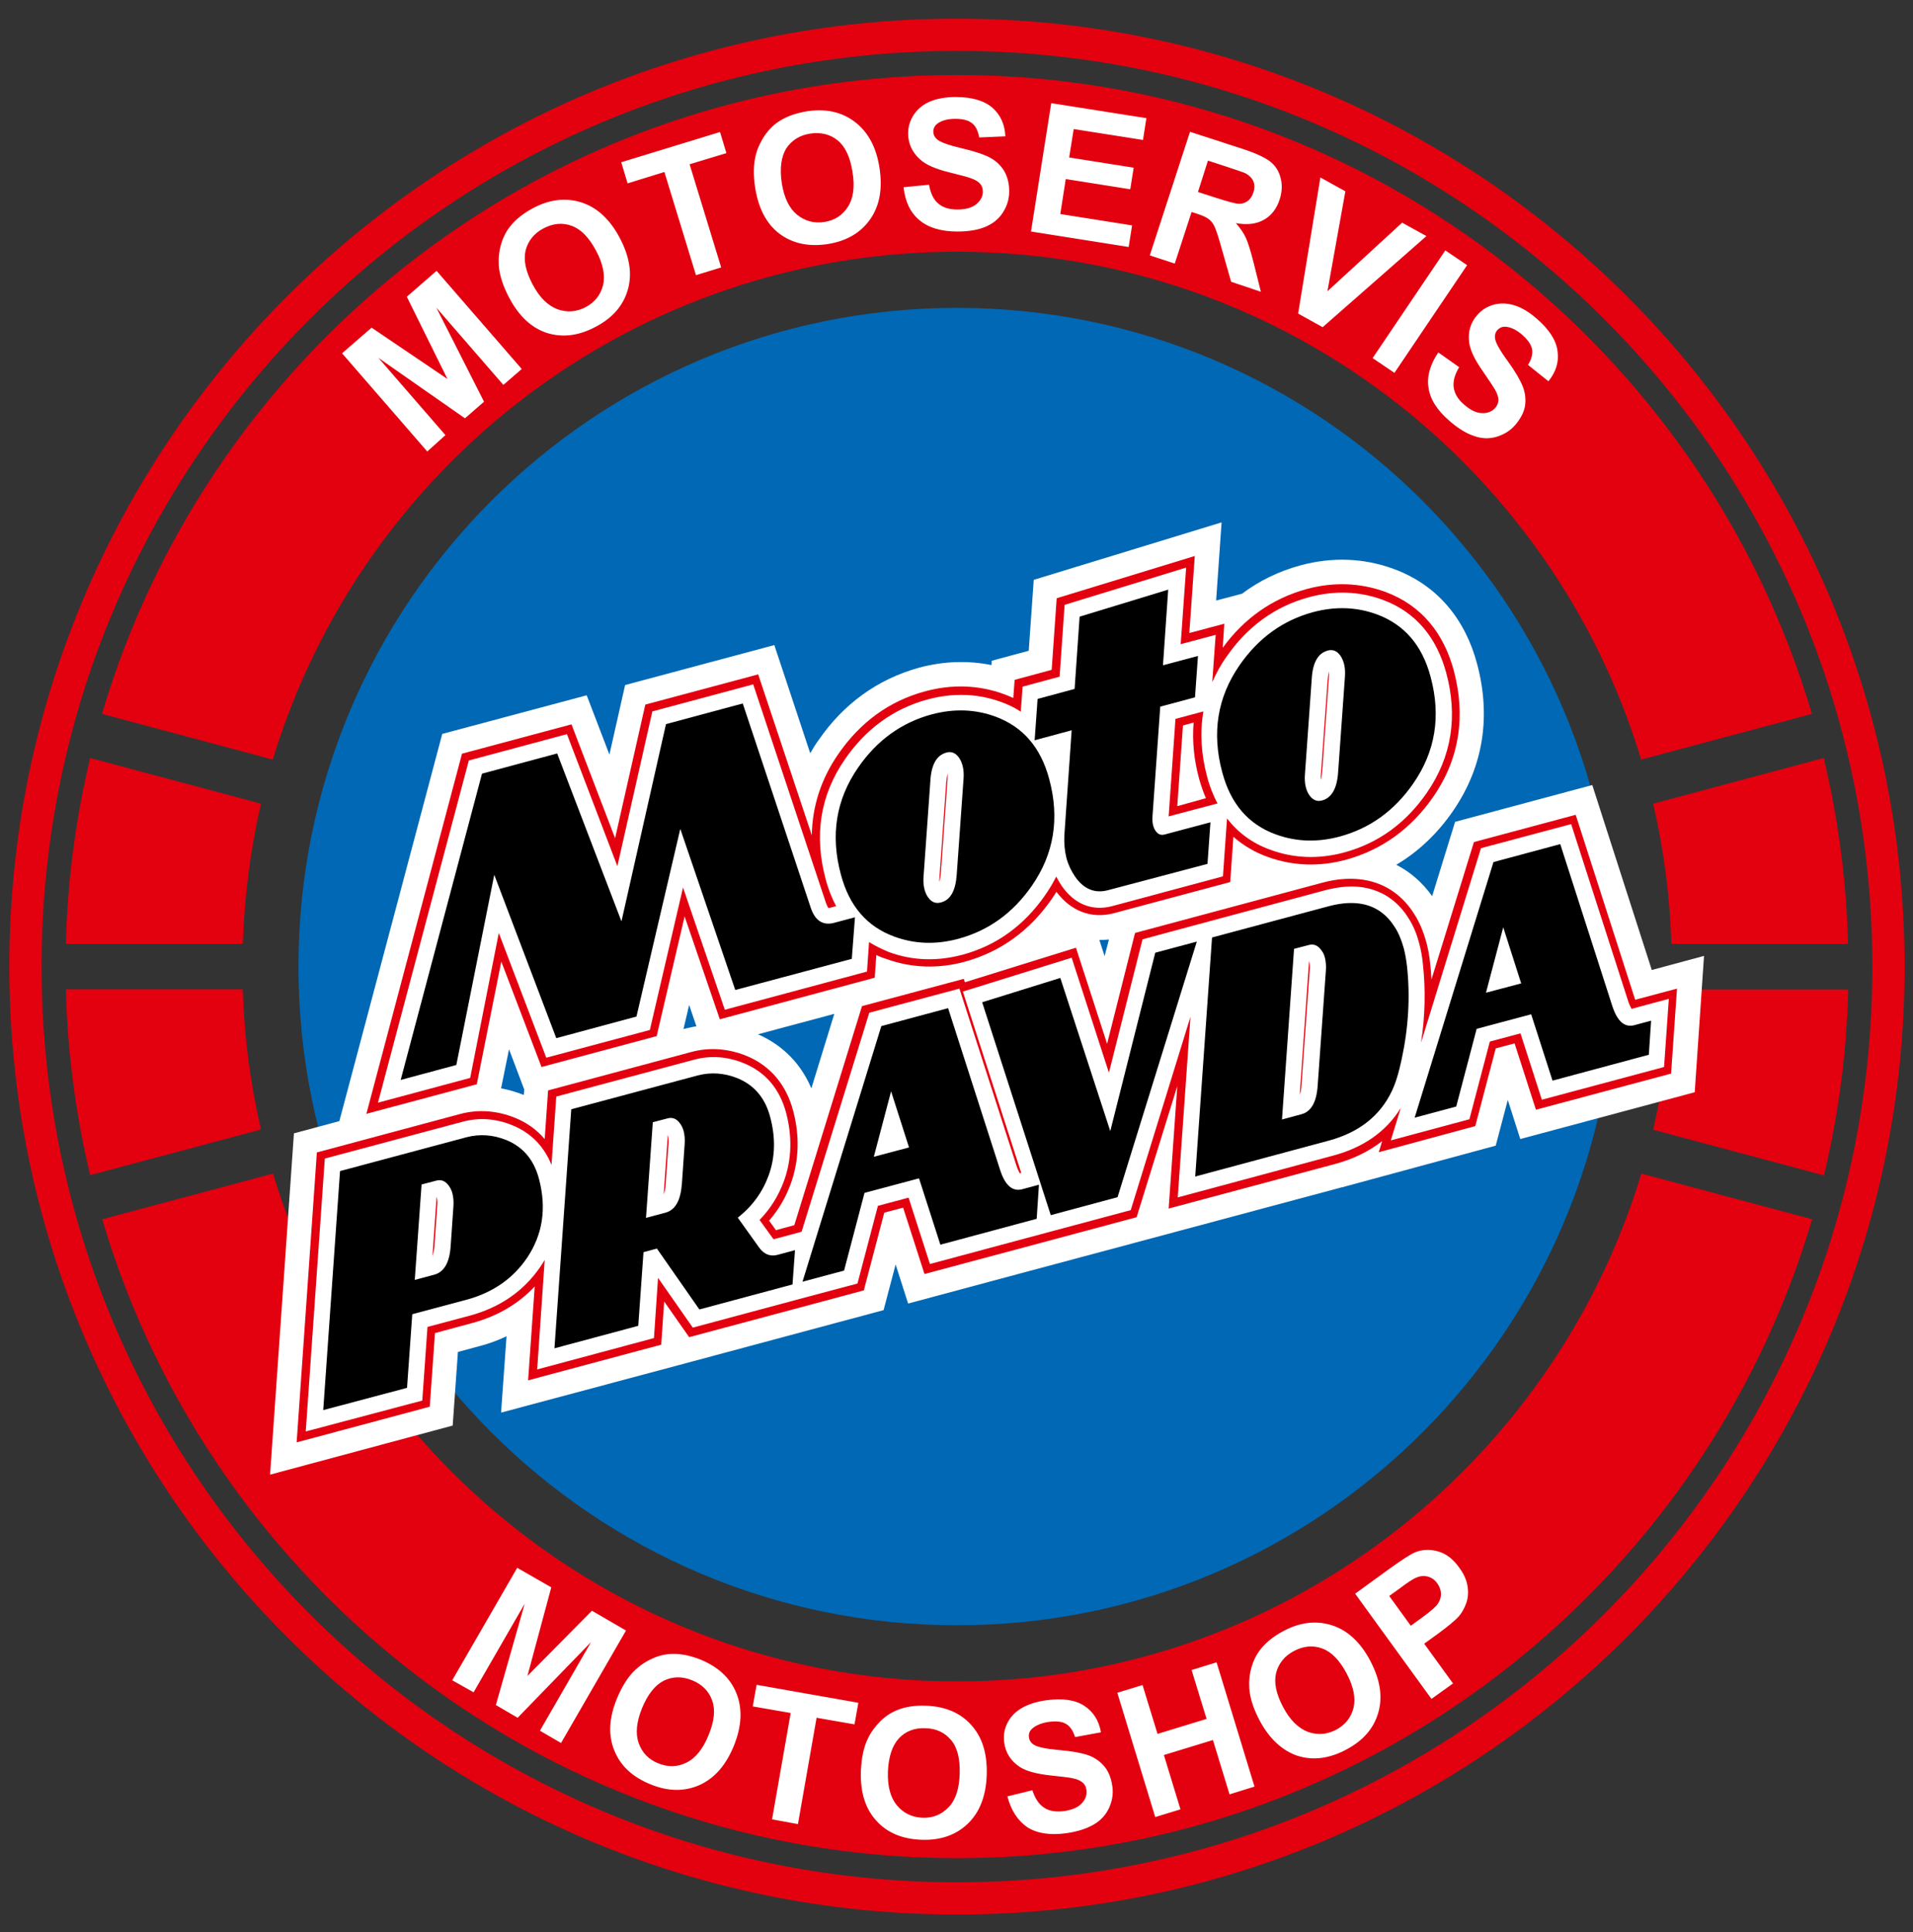
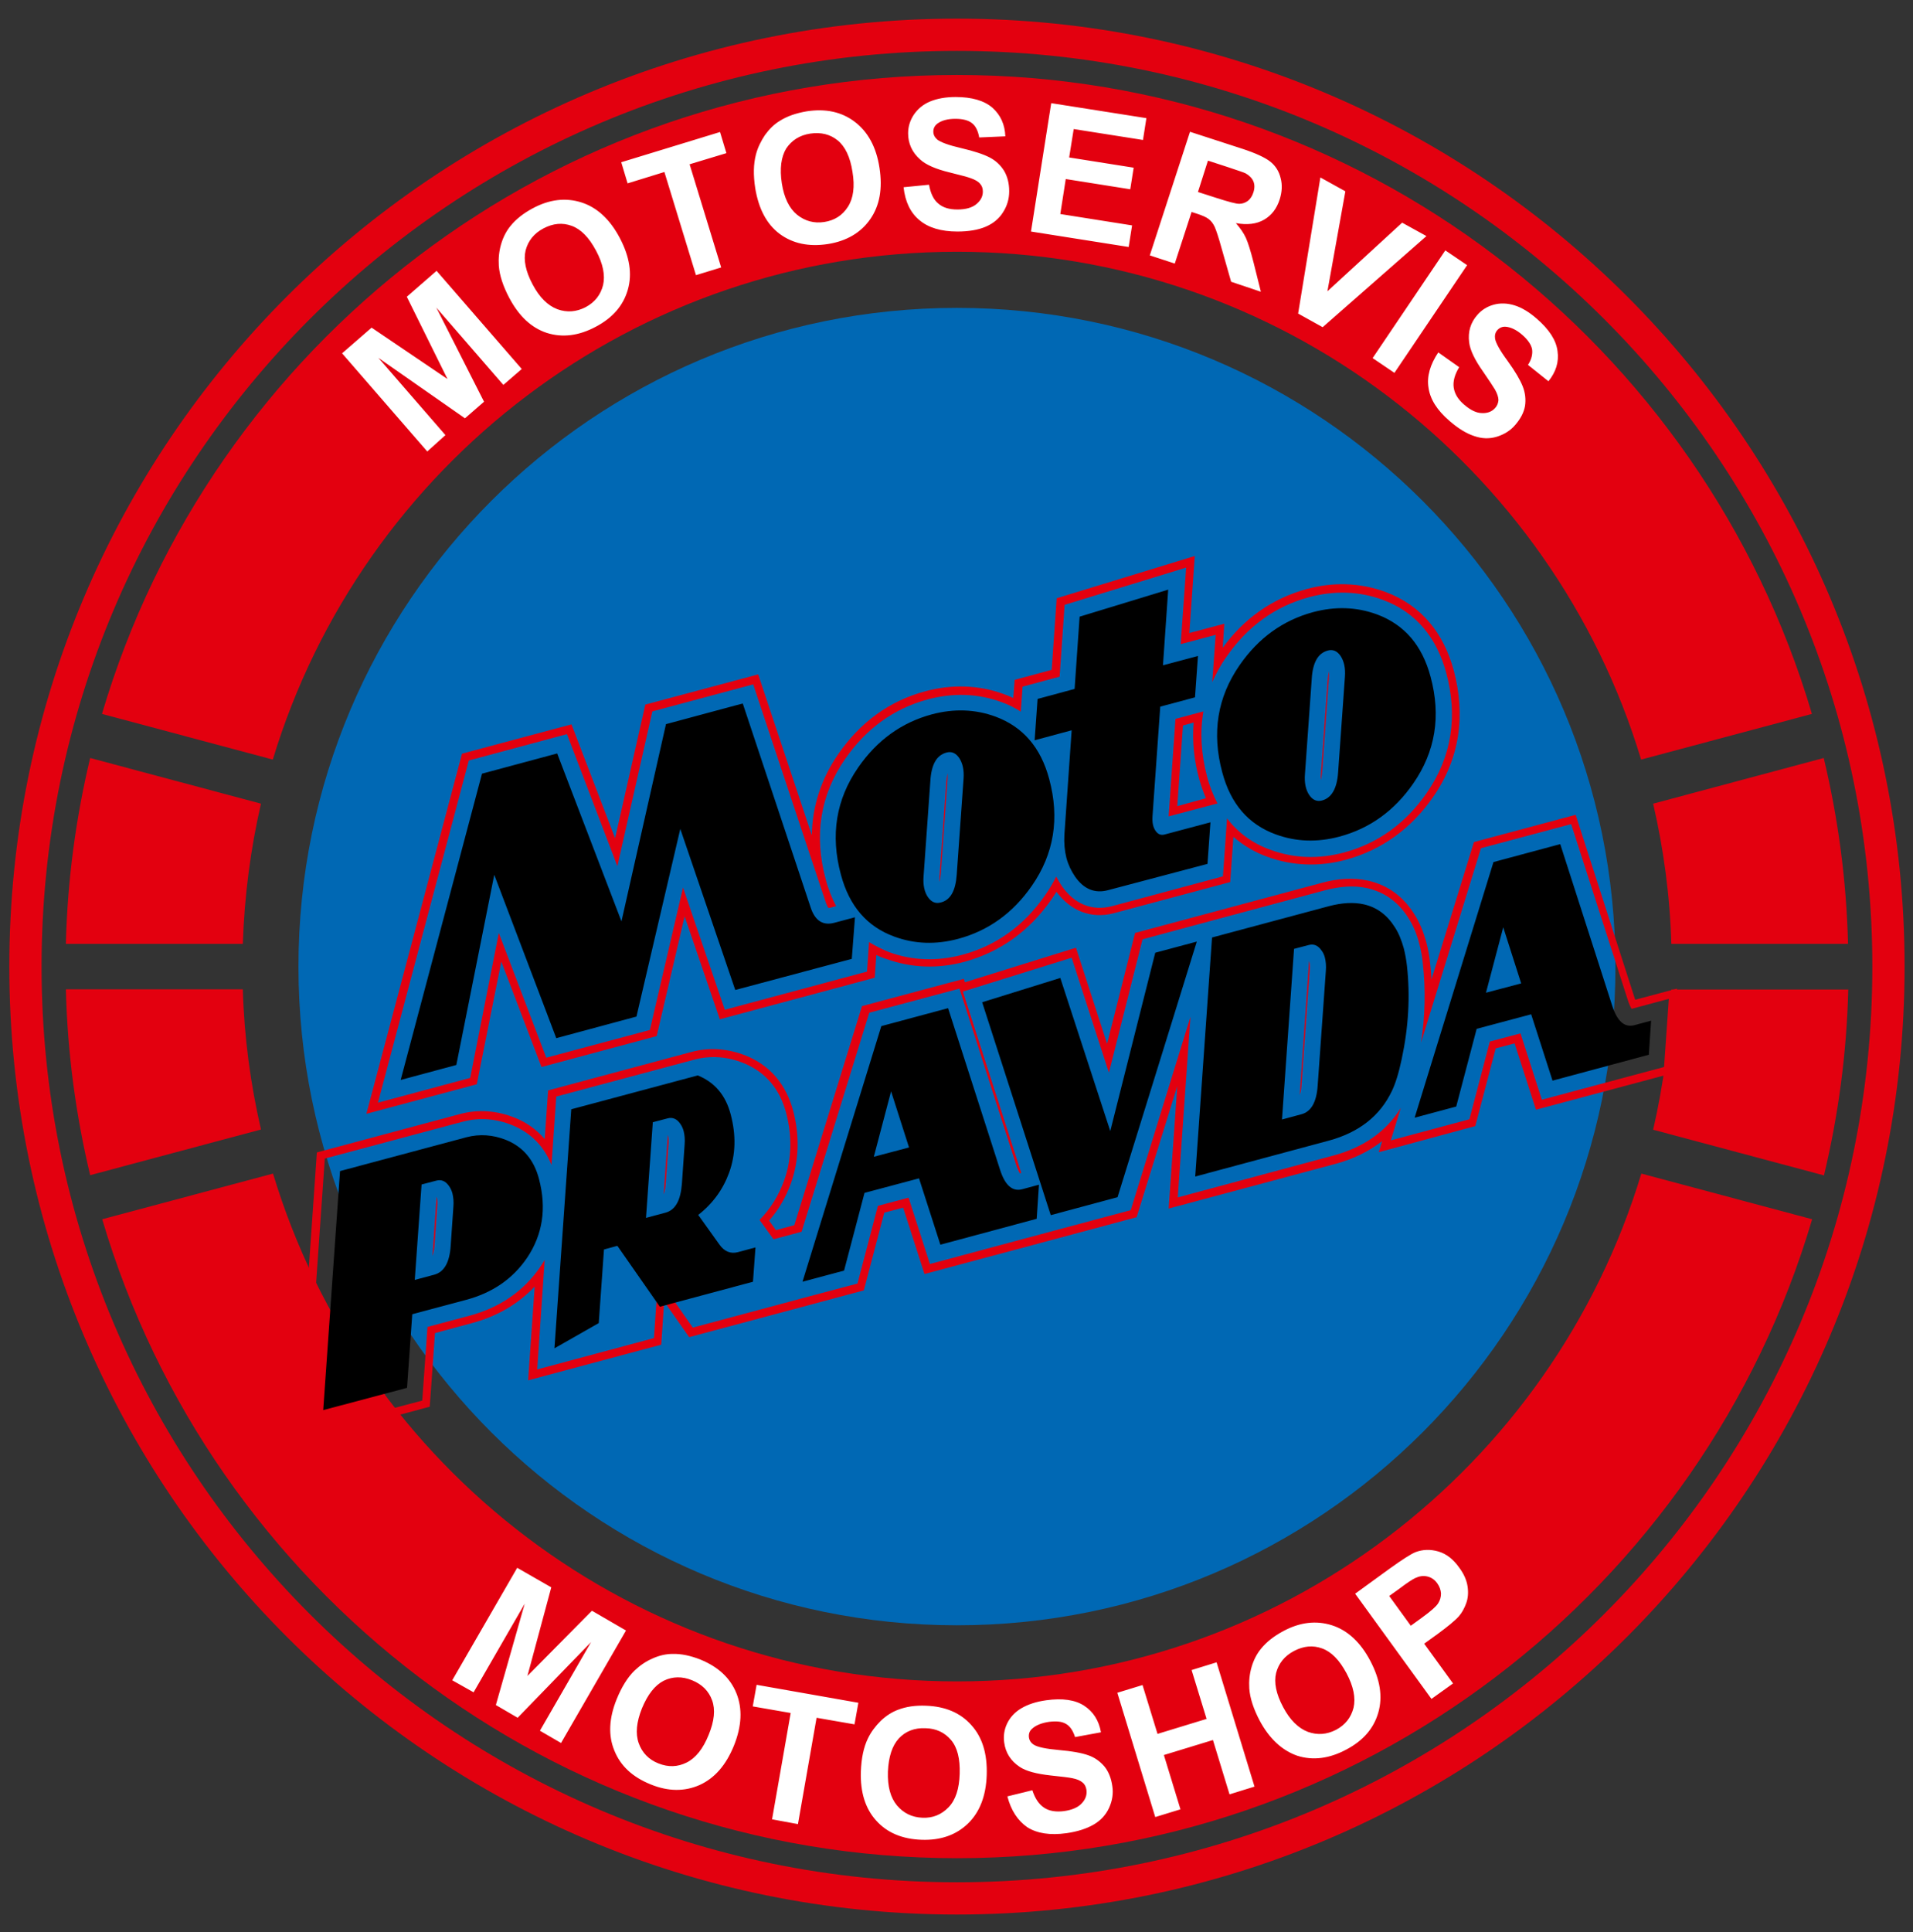
<svg xmlns="http://www.w3.org/2000/svg" version="1.1" id="Vrstva_1" x="0px" y="0px" viewBox="0 0 842.2 850.4" style="enable-background:new 0 0 842.2 850.4;" xml:space="preserve">
  <rect x="0" y="0" width="842.2" height="850.4" fill="#333333" stroke="none" />
  <style type="text/css">
	.st0{display:none;fill-rule:evenodd;clip-rule:evenodd;}
	.st1{fill-rule:evenodd;clip-rule:evenodd;fill:#E3000F;}
	.st2{fill-rule:evenodd;clip-rule:evenodd;fill:#0068B4;}
	.st3{fill-rule:evenodd;clip-rule:evenodd;fill:#FFFFFF;}
	.st4{fill:#FFFFFF;}
</style>
  <path class="st0" d="M-298.8,481h111.2v111.2h-111.2V481z M-187.5,369.8h111.2V481h-111.2V369.8z M-298.8,258.5h111.2v111.2h-111.2  V258.5z M-410,481V369.8h111.2V481H-410z M-298.8,703.5H-410V592.3h111.2V703.5z M-76.3,703.5h-111.2V592.3h111.2V703.5z M35,611.1  c16,33.4,36.1,64.4,59.7,92.4H35V611.1z M-3.4,481c5,38.9,15.2,76.3,29.9,111.2H-76.3V481H-3.4z M26.5,258.5  c-14.7,35-24.9,72.3-29.9,111.2h-72.9V258.5H26.5z M35,147.3h59.7c-23.6,28-43.8,59-59.7,92.4V147.3z M-187.5,147.3h111.2v111.2  h-111.2V147.3z M-410,147.3h111.2v111.2H-410V147.3z M1147.4,481h-111.2v111.2h111.2V481z M1036.2,369.8H924.9V481h111.2V369.8z   M1147.4,258.5h-111.2v111.2h111.2V258.5z M1258.7,481V369.8h-111.2V481H1258.7z M1147.4,703.5h111.2V592.3h-111.2V703.5z   M924.9,703.5h111.2V592.3H924.9V703.5z M813.7,611.1c-16,33.4-36.1,64.4-59.7,92.4h59.7V611.1z M852.1,481  c-5,38.9-15.2,76.3-29.9,111.2h102.8V481H852.1z M822.2,258.5c14.7,35,24.9,72.3,29.9,111.2h72.9V258.5H822.2z M813.7,147.3H754  c23.6,28,43.8,59,59.7,92.4V147.3z M1036.2,147.3H924.9v111.2h111.2V147.3z M1258.7,147.3h-111.2v111.2h111.2V147.3z" />
  <path class="st1" d="M106.9,415.4c0.7-21.1,3.4-41.8,8-61.7l-75.2-20.1c-6.3,26.3-10,53.7-10.7,81.8H106.9z M114.9,497.1  c-4.6-19.9-7.4-40.5-8-61.7H29c0.7,28.1,4.4,55.5,10.7,81.8L114.9,497.1z M722.6,516.5c-39.1,129.3-159.2,223.5-301.2,223.5  s-262.2-94.2-301.2-223.5l-75.2,20.1c48,162.5,198.4,281.2,376.4,281.2s328.4-118.7,376.4-281.2L722.6,516.5z M735.8,435.5  c-0.7,21.1-3.4,41.8-8,61.7l75.2,20.1c6.3-26.3,10-53.7,10.7-81.8H735.8z M727.8,353.7c4.6,19.9,7.4,40.5,8,61.7h77.8  c-0.7-28.1-4.4-55.5-10.7-81.8L727.8,353.7z M421.3,110.8c142.1,0,262.2,94.2,301.2,223.5l75.2-20.1C749.7,151.6,599.4,33,421.3,33  S92.9,151.6,44.9,314.2l75.2,20.1C159.2,205,279.3,110.8,421.3,110.8z M421.3,22.4c222.6,0,403,180.5,403,403s-180.5,403-403,403  s-403-180.5-403-403S198.8,22.4,421.3,22.4z M421.3,8.2c230.4,0,417.2,186.8,417.2,417.2c0,230.4-186.8,417.2-417.2,417.2  S4.1,655.8,4.1,425.4C4.1,195.1,191,8.2,421.3,8.2z" />
  <path class="st2" d="M421.3,135.5c160.1,0,289.9,129.8,289.9,289.9c0,160.1-129.8,289.9-289.9,289.9  c-160.1,0-289.9-129.8-289.9-289.9C131.4,265.3,261.2,135.5,421.3,135.5" />
-   <path class="st3" d="M484,413.7l2.3,7.1l1.9-7.3C486.7,413.6,485.4,413.7,484,413.7 M333.7,455.2c11,4.8,19,13.1,23.5,23.8  l10.1-32.8L333.7,455.2z M300.9,452.9l0.8-0.2c1.6-0.4,3.3-0.8,4.9-1l-3.2-9.4L300.9,452.9z M220.6,479c3.4,0.6,6.7,1.6,10,2.9  l0.2-2.4l-6.7-17.7L220.6,479z M356.7,331.5c1.1-1.9,2.3-3.9,3.7-5.8c10.9-15.8,25.8-26.8,44.4-31.9l0,0c10.5-2.8,21.3-3.2,31.7-1.1  l0.1-1.9l16.3-4.4l2.2-31.2l82.7-25.3l-2.4,34.4l11.4-3c7.6-5.7,16.2-9.9,25.8-12.5l0,0c13.7-3.7,27.7-3.3,41,1.6  c19.3,7.1,31.5,22.2,36.7,41.8c6.1,22.9,2.9,45.1-10.6,64.7c-6.8,9.9-15.2,17.9-25,23.7c6.3,3.2,11.6,7.9,15.8,13.8l10.1-32.7  l60.4-16.2l26.2,81.4l23-6.2l-4.1,60l-76.8,20.6l-5.5-17.2l-5.3,20.1L591,522.5l0,0c-0.2,0-0.3,0.1-0.5,0.1l-87.7,23.5l0,0  l-54.2,14.5l0,0l-48.8,13.1l-5.5-17.2l-5.3,20.1l-20.9,5.6l-69.3,18.6l0,0l-78.2,20.9l2.4-33.6c-4,1.9-8.1,3.4-12.5,4.5l-8.9,2.4  l-2.3,32.4L118.9,649l10.5-150.2l20-5.4L194.7,323l63.6-17l10,26.1l6.9-30.6l65.7-17.6L356.7,331.5z" />
  <path class="st1" d="M530.9,351.3c-1.2-2.8-2.2-5.7-3-8.6c-2.2-8.1-3.1-16.4-2.4-24.7l-4.7,1.3l-2.5,35.5L530.9,351.3z M235.4,566.2  c-7.4,7.9-16.8,13.2-27.6,16.1l-16.3,4.4l-2.3,32.4l-58.6,15.7l8.9-127.6l63-16.9c8.1-2.2,16.3-1.5,24.1,1.6  c5.3,2.1,9.7,5.3,13.2,9.4l1.5-21.4l63-16.9c8.1-2.2,16.3-1.5,24.1,1.6c10.9,4.4,17.8,13,20.8,24.3c2.8,10.6,2.7,21.5-1,31.9  c-2.2,6.1-5.4,11.6-9.6,16.4l3,4.2l8.1-2.2l29.8-96.4l44.8-12l0.5,1.5l48.9-15.2l13.7,42.3l12.3-48.8l26.1-7l56.3-15.1  c6.6-1.8,13.6-2.4,20.3-0.9c8.8,2,15.6,7.2,20.3,14.8c2.4,3.7,4,7.9,5.2,12.1c0.8,3,1.4,6.2,1.7,9.3c0.3,2.4,0.5,4.9,0.6,7.3  l18.7-60.5l44.8-12l26,80.8c0.1,0.2,0.1,0.4,0.2,0.6l18.4-4.9l-2.6,37.4l-59.5,15.9l-9.4-29.2l-8.3,2.2l-9,34.2L607,507.1l1.5-4.9  c-6,4.7-13,8-20.8,10.1l-73.2,19.6l3.8-53.9l-17.9,57.7L459,546.8l-52,13.9l-9.4-29.2l-8.3,2.2l-9,34.2l-23.8,6.4l-53.1,14.2  l-11-15.7l-1.3,19l-58.6,15.7L235.4,566.2z M385.8,420.3l-0.7,10l-68.2,18.3l-15.5-45.3L289.1,456l-50.7,13.6l-17.7-46.4l-10.8,54  l-48.6,13l42.1-158.5l48.2-12.9l19.2,50.1l13.3-58.8l49.7-13.3l23.6,70.8c0.2-12.6,4-24.7,11.7-35.8c9.5-13.7,22.2-23.3,38.4-27.6  c11.5-3.1,23.3-2.8,34.5,1.3c1.4,0.5,2.8,1.1,4.1,1.7l0.6-8l16.3-4.4l2.2-31.5l60.8-18.6l-2.4,33.9l15.4-4.1l-0.7,10.6  c9.3-12.8,21.7-21.7,37.1-25.9c11.5-3.1,23.3-2.8,34.5,1.3c16,5.9,25.7,18.3,30.1,34.5c5.3,19.8,2.7,38.9-9.1,55.8  c-9.5,13.7-22.3,23.2-38.4,27.6c-11.5,3.1-23.3,2.8-34.5-1.3c-5.6-2-10.6-5-15-8.8l-1.4,19.9l-51.2,13.7  c-10.2,2.7-19.2-1.2-25.3-9.4c-0.7,1.1-1.4,2.2-2.1,3.2c-9.5,13.7-22.3,23.2-38.4,27.6c-11.5,3.1-23.3,2.8-34.5-1.3  C388.7,421.6,387.2,421,385.8,420.3z M417.2,340.3c-0.3,1.3-0.5,2.8-0.6,3.8l-3,42.1c0,0.5-0.1,1.2,0,1.9c0.4-1.5,0.5-3.1,0.6-3.7  l3-42.1C417.2,341.8,417.2,341.1,417.2,340.3z M585.1,295.4c-0.3,1.3-0.5,2.8-0.6,3.8l-3,42.1c0,0.5-0.1,1.2,0,1.9  c0.4-1.5,0.5-3.1,0.6-3.7l3-42.1C585.1,296.8,585.1,296.1,585.1,295.4z M190.4,552.8c0.6-1.6,0.9-4.1,0.9-4.9l1.2-17.3  c0.1-1.1,0.1-2.5-0.2-3.6c0-0.1,0-0.1-0.1-0.2L190.4,552.8z M292.2,525.6c0.6-1.4,0.8-3.5,0.9-4.9l1.2-17.3c0.1-1.2,0.1-2.5-0.2-3.6  c0-0.1,0-0.1-0.1-0.2L292.2,525.6z M576.3,423.1l-4.1,58.8c0.6-1.6,0.8-3.9,0.8-4.6l3.6-50.5c0.1-1.2,0.1-2.5-0.2-3.6  C576.4,423.3,576.4,423.2,576.3,423.1z M239.8,554.5c-0.6,1-1.2,2-1.9,3c-7.5,11-18.1,18-31,21.5l-18.7,5l-2.3,32.4L134.6,630  l8.4-120.1l60.6-16.2c7.4-2,14.8-1.4,21.9,1.5c8.4,3.4,14.1,9.5,17.3,17.5l2.1-30.1l60.6-16.2c7.4-2,14.8-1.4,21.9,1.5  c9.9,4,16,11.7,18.7,21.9c2.6,9.9,2.6,20.1-0.9,29.8c-2.4,6.6-6,12.4-10.8,17.3l5.7,7.9c0.1,0.1,0.3,0.4,0.5,0.6l12.3-3.3l29.8-96.4  l39.7-10.6l25,77.6c0.2,0.8,1,2.7,1.6,3.7l0.6-0.2l-25.7-79.8l47.9-14.9l16.4,50.6l14.8-58.7l24.1-6.5l56.3-15.1  c6.1-1.6,12.5-2.3,18.6-0.9c7.8,1.8,13.9,6.4,18.1,13.2c2.2,3.4,3.7,7.2,4.7,11.1c0.8,2.9,1.3,5.8,1.6,8.8c1.3,11.7,1,23.4-0.8,34.9  l26.4-85.6l39.7-10.6l25,77.6c0.2,0.8,1,2.7,1.6,3.7l16.4-4.4l-2.1,30l-53.8,14.4l-9.4-29.2l-13.5,3.6l-9,34.2l-34.6,9.3l4.4-14.3  c-6.7,10.9-17.1,17.6-29.8,21l-68.4,18.4l5.6-79.5l-26.3,85.1l-39.6,10.6l0,0l-48.8,13.1l-9.4-29.2l-13.5,3.6l-9,34.2l-21.8,5.8  l-50.7,13.6l-15.3-21.9l-1.8,26.5l-51.4,13.8L239.8,554.5z M536,353.6c-1.9-3.6-3.5-7.6-4.6-11.9c-2.6-9.8-3.2-19.4-1.6-28.6  l-12.3,3.3l-3,42.9L536,353.6z M382.6,414.6l-0.9,13l-62.6,16.8l-18.4-53.8l-14.6,62.7l-45.6,12.2l-20.9-54.9L207,474.4l-40.6,10.9  l40-150.6l43.2-11.6l22.2,58.1l15.4-68.1l44.4-11.9l32,96.1c0.2,0.5,0.7,1.8,1.1,2.3c0.3,0,0.6-0.1,0.8-0.1l2.6-0.7  c-1.9-3.6-3.5-7.6-4.6-11.9c-5.1-18.9-2.6-36.8,8.6-52.9c9-13,21.1-22.1,36.4-26.2c10.9-2.9,21.8-2.7,32.4,1.2  c3.1,1.1,5.9,2.5,8.5,4.2l0.8-11l16.3-4.4l2.2-31.6l53.5-16.4l-2.4,33.7l15.4-4.1l-1.5,20.8c1.7-3.8,3.7-7.6,6.3-11.2  c9-13,21.1-22.1,36.4-26.2c10.9-2.9,21.8-2.7,32.4,1.2c14.9,5.5,23.8,17,27.9,32.1c5.1,18.9,2.6,36.8-8.6,52.9  c-9,13-21.1,22.1-36.4,26.2c-10.9,2.9-21.8,2.7-32.4-1.2c-8.1-2.9-14.4-7.7-19.1-13.8l-1.8,25.5l-48.8,13.1  c-9.1,2.4-16.8-1.2-22.1-8.8c-0.9-1.3-1.7-2.7-2.5-4.2c-1.4,2.8-3,5.5-4.9,8.2c-9,13-21.1,22.1-36.4,26.2  c-10.9,2.9-21.8,2.7-32.4-1.2C388.2,417.7,385.3,416.3,382.6,414.6z" />
-   <path d="M280.2,447.4l-35.3,9.5L217.6,385l-16.7,83.7l-24.5,6.6l35.8-134.8l33.1-8.9l28.3,73.9l19.6-86.8l33.8-9.1l29.9,89.8  c1.9,5.8,5.4,8.1,10.5,6.7l9-2.4L375,422l-51.3,13.7l-24.2-70.9L280.2,447.4z M461.9,342.8c4.7,17.4,2.1,33-7.6,47  c-8.3,12-19.1,19.8-32.5,23.4c-9.8,2.6-19.1,2.3-28.1-1c-12-4.4-19.8-13.4-23.5-27.3c-4.7-17.4-2.1-33.1,7.6-47.1  c8.3-12,19.1-19.8,32.4-23.4c9.8-2.6,19.1-2.3,28.1,1C450.4,319.9,458.2,329,461.9,342.8z M421.2,384.9l3-42.1  c0.3-3.9-0.4-6.9-1.9-9.2c-1.5-2.2-3.4-3-5.6-2.4c-2.2,0.6-3.9,1.9-5.1,4.1c-1.1,2-1.8,4.8-2,8.3l-3,42.1c-0.3,3.8,0.4,6.9,1.9,9.1  c1.5,2.2,3.4,3,5.6,2.4C418.4,396.2,420.7,392.1,421.2,384.9z M487.7,391.8c-5.7,1.5-10.6-0.5-14.4-6c-1.7-2.5-3-5.2-3.8-8.2  c-0.8-3.2-1.1-6.6-0.9-10.2l3.2-46l-16.3,4.4l1.3-18.2l16.3-4.4l2.2-31.8l39-11.9l-2.3,33.3l15.4-4.1l-1.3,18.2l-15.3,4.1l-3.4,48.1  c-0.2,2.8,0.2,4.9,1.3,6.5c1,1.5,2.3,2.1,3.9,1.7l20.3-5.4l-1.3,18.3L487.7,391.8z M629.8,297.8c4.7,17.4,2.1,33-7.6,47  c-8.3,12-19.1,19.8-32.5,23.4c-9.8,2.6-19.1,2.3-28.1-1c-12-4.4-19.8-13.4-23.5-27.3c-4.7-17.4-2.1-33.1,7.6-47.1  c8.3-12,19.1-19.8,32.4-23.4c9.8-2.6,19.1-2.3,28.1,1C618.3,274.9,626.1,284,629.8,297.8z M589.1,340l3-42.1  c0.3-3.9-0.4-6.9-1.9-9.2c-1.5-2.2-3.4-3-5.6-2.4c-2.2,0.6-3.9,1.9-5.1,4.1c-1.1,2-1.8,4.8-2,8.3l-3,42.1c-0.3,3.8,0.4,6.9,1.9,9.1  c1.5,2.2,3.4,3,5.6,2.4C586.2,351.2,588.6,347.1,589.1,340z M142.3,620.6l7.4-105.2l55.7-14.9c5.8-1.5,11.6-1.1,17.4,1.2  c7.4,3,12.3,8.7,14.5,17.2c3.4,12.9,1.6,24.4-5.2,34.6c-6.3,9.3-15.3,15.5-27,18.6l-23.6,6.3l-2.3,32.4L142.3,620.6z M182.6,563.3  l8.6-2.3c4.3-1.2,6.7-5.3,7.2-12.5l1.2-17.3c0.2-2.3,0-4.2-0.4-5.9c-0.3-1.2-0.8-2.3-1.5-3.3c-1.5-2.2-3.4-3-5.6-2.4l-6.5,1.7  L182.6,563.3z M244.1,593.4l7.4-105.2l55.7-14.9c5.8-1.5,11.6-1.1,17.4,1.2c7.4,3,12.3,8.7,14.5,17.2c2.4,9.1,2.2,17.6-0.7,25.6  c-2.7,7.4-7.2,13.6-13.6,18.6l9.3,13c2.2,3.1,4.9,4.2,8.1,3.4l7.8-2.1l-1.1,15.1l-41,11l-18.7-26.8l-5.9,1.6l-2.3,32.4L244.1,593.4z   M284.4,536l8.6-2.3c2.2-0.6,3.9-2,5.1-4.2c1.1-2,1.8-4.8,2.1-8.4l1.2-17.3c0.2-2.3,0-4.2-0.4-5.9c-0.3-1.2-0.8-2.3-1.5-3.3  c-1.5-2.2-3.4-3-5.6-2.4l-6.5,1.7L284.4,536z M457.4,521.4l-1,15L414,547.8l-9.4-29.2l-24,6.4l-9,34.2l-18.3,4.9l34.7-112.5  l29.4-7.9l22.9,71.2c2.2,6.8,5.4,9.6,9.7,8.5L457.4,521.4z M400.2,505l-7.9-24.7l-7.6,28.8L400.2,505z M488.8,497.8l19.8-78.5  l18.3-4.9l-34.9,112.5l-29.4,7.9l-30.2-93.7l34.4-10.7L488.8,497.8z M585,502l-58.8,15.8l7.4-105.2l51.5-13.8  c5.7-1.5,10.8-1.8,15.3-0.8c5.8,1.3,10.3,4.7,13.7,10.1c1.7,2.6,2.9,5.7,3.9,9.2c0.6,2.4,1.1,5,1.4,7.7c1.5,13.4,0.7,27.1-2.3,41.1  c-1.3,6.2-2.8,10.9-4.3,14C607.6,491.1,598.3,498.4,585,502z M572.9,490.4c4.3-1.1,6.7-5.3,7.2-12.5l3.6-50.5c0.2-2.3,0-4.2-0.4-5.9  c-0.3-1.2-0.8-2.3-1.5-3.2c-1.5-2.2-3.4-3-5.6-2.4l-6.5,1.7l-5.3,75.1L572.9,490.4z M726.9,449.2l-1,15l-42.4,11.4l-9.4-29.2  l-24,6.4l-9,34.2l-18.3,4.9l34.7-112.5l29.4-7.9l22.9,71.2c2.2,6.8,5.4,9.6,9.7,8.5L726.9,449.2z M669.7,432.8l-7.9-24.7l-7.6,28.8  L669.7,432.8z" />
+   <path d="M280.2,447.4l-35.3,9.5L217.6,385l-16.7,83.7l-24.5,6.6l35.8-134.8l33.1-8.9l28.3,73.9l19.6-86.8l33.8-9.1l29.9,89.8  c1.9,5.8,5.4,8.1,10.5,6.7l9-2.4L375,422l-51.3,13.7l-24.2-70.9L280.2,447.4z M461.9,342.8c4.7,17.4,2.1,33-7.6,47  c-8.3,12-19.1,19.8-32.5,23.4c-9.8,2.6-19.1,2.3-28.1-1c-12-4.4-19.8-13.4-23.5-27.3c-4.7-17.4-2.1-33.1,7.6-47.1  c8.3-12,19.1-19.8,32.4-23.4c9.8-2.6,19.1-2.3,28.1,1C450.4,319.9,458.2,329,461.9,342.8z M421.2,384.9l3-42.1  c0.3-3.9-0.4-6.9-1.9-9.2c-1.5-2.2-3.4-3-5.6-2.4c-2.2,0.6-3.9,1.9-5.1,4.1c-1.1,2-1.8,4.8-2,8.3l-3,42.1c-0.3,3.8,0.4,6.9,1.9,9.1  c1.5,2.2,3.4,3,5.6,2.4C418.4,396.2,420.7,392.1,421.2,384.9z M487.7,391.8c-5.7,1.5-10.6-0.5-14.4-6c-1.7-2.5-3-5.2-3.8-8.2  c-0.8-3.2-1.1-6.6-0.9-10.2l3.2-46l-16.3,4.4l1.3-18.2l16.3-4.4l2.2-31.8l39-11.9l-2.3,33.3l15.4-4.1l-1.3,18.2l-15.3,4.1l-3.4,48.1  c-0.2,2.8,0.2,4.9,1.3,6.5c1,1.5,2.3,2.1,3.9,1.7l20.3-5.4l-1.3,18.3L487.7,391.8z M629.8,297.8c4.7,17.4,2.1,33-7.6,47  c-8.3,12-19.1,19.8-32.5,23.4c-9.8,2.6-19.1,2.3-28.1-1c-12-4.4-19.8-13.4-23.5-27.3c-4.7-17.4-2.1-33.1,7.6-47.1  c8.3-12,19.1-19.8,32.4-23.4c9.8-2.6,19.1-2.3,28.1,1C618.3,274.9,626.1,284,629.8,297.8z M589.1,340l3-42.1  c0.3-3.9-0.4-6.9-1.9-9.2c-1.5-2.2-3.4-3-5.6-2.4c-2.2,0.6-3.9,1.9-5.1,4.1c-1.1,2-1.8,4.8-2,8.3l-3,42.1c-0.3,3.8,0.4,6.9,1.9,9.1  c1.5,2.2,3.4,3,5.6,2.4C586.2,351.2,588.6,347.1,589.1,340z M142.3,620.6l7.4-105.2l55.7-14.9c5.8-1.5,11.6-1.1,17.4,1.2  c7.4,3,12.3,8.7,14.5,17.2c3.4,12.9,1.6,24.4-5.2,34.6c-6.3,9.3-15.3,15.5-27,18.6l-23.6,6.3l-2.3,32.4L142.3,620.6z M182.6,563.3  l8.6-2.3c4.3-1.2,6.7-5.3,7.2-12.5l1.2-17.3c0.2-2.3,0-4.2-0.4-5.9c-0.3-1.2-0.8-2.3-1.5-3.3c-1.5-2.2-3.4-3-5.6-2.4l-6.5,1.7  L182.6,563.3z M244.1,593.4l7.4-105.2l55.7-14.9c7.4,3,12.3,8.7,14.5,17.2c2.4,9.1,2.2,17.6-0.7,25.6  c-2.7,7.4-7.2,13.6-13.6,18.6l9.3,13c2.2,3.1,4.9,4.2,8.1,3.4l7.8-2.1l-1.1,15.1l-41,11l-18.7-26.8l-5.9,1.6l-2.3,32.4L244.1,593.4z   M284.4,536l8.6-2.3c2.2-0.6,3.9-2,5.1-4.2c1.1-2,1.8-4.8,2.1-8.4l1.2-17.3c0.2-2.3,0-4.2-0.4-5.9c-0.3-1.2-0.8-2.3-1.5-3.3  c-1.5-2.2-3.4-3-5.6-2.4l-6.5,1.7L284.4,536z M457.4,521.4l-1,15L414,547.8l-9.4-29.2l-24,6.4l-9,34.2l-18.3,4.9l34.7-112.5  l29.4-7.9l22.9,71.2c2.2,6.8,5.4,9.6,9.7,8.5L457.4,521.4z M400.2,505l-7.9-24.7l-7.6,28.8L400.2,505z M488.8,497.8l19.8-78.5  l18.3-4.9l-34.9,112.5l-29.4,7.9l-30.2-93.7l34.4-10.7L488.8,497.8z M585,502l-58.8,15.8l7.4-105.2l51.5-13.8  c5.7-1.5,10.8-1.8,15.3-0.8c5.8,1.3,10.3,4.7,13.7,10.1c1.7,2.6,2.9,5.7,3.9,9.2c0.6,2.4,1.1,5,1.4,7.7c1.5,13.4,0.7,27.1-2.3,41.1  c-1.3,6.2-2.8,10.9-4.3,14C607.6,491.1,598.3,498.4,585,502z M572.9,490.4c4.3-1.1,6.7-5.3,7.2-12.5l3.6-50.5c0.2-2.3,0-4.2-0.4-5.9  c-0.3-1.2-0.8-2.3-1.5-3.2c-1.5-2.2-3.4-3-5.6-2.4l-6.5,1.7l-5.3,75.1L572.9,490.4z M726.9,449.2l-1,15l-42.4,11.4l-9.4-29.2  l-24,6.4l-9,34.2l-18.3,4.9l34.7-112.5l29.4-7.9l22.9,71.2c2.2,6.8,5.4,9.6,9.7,8.5L726.9,449.2z M669.7,432.8l-7.9-24.7l-7.6,28.8  L669.7,432.8z" />
  <path class="st4" d="M633.2,155.1l9.2,6.5c-2,3.3-2.8,6.3-2.4,9c0.4,2.7,1.9,5.2,4.6,7.5c2.8,2.4,5.4,3.7,7.9,3.7  c2.5,0.1,4.4-0.7,5.8-2.3c0.9-1,1.3-2.2,1.4-3.4c0-1.2-0.5-2.8-1.5-4.6c-0.7-1.2-2.5-3.9-5.3-8c-3.7-5.2-5.7-9.5-6.1-12.8  c-0.6-4.7,0.6-8.7,3.6-12.1c1.9-2.2,4.3-3.7,7.2-4.5c2.9-0.8,6-0.7,9.2,0.3c3.2,1,6.5,3,9.8,5.9c5.4,4.7,8.5,9.4,9.1,14.2  c0.7,4.8-0.7,9.2-4,13.3l-9-7.2c1.6-2.5,2.1-4.8,1.8-6.9c-0.4-2-1.8-4.1-4.3-6.3c-2.5-2.2-5-3.4-7.3-3.6c-1.5-0.1-2.7,0.4-3.7,1.5  c-0.9,1-1.2,2.3-1,3.7c0.3,1.9,2.1,5.2,5.5,9.8c3.4,4.7,5.6,8.5,6.7,11.3c1.1,2.8,1.4,5.7,1,8.5c-0.5,2.9-1.9,5.6-4.3,8.4  c-2.1,2.5-4.9,4.2-8.1,5.2c-3.3,1-6.6,0.9-10-0.3c-3.4-1.1-7-3.3-10.8-6.6c-5.5-4.7-8.6-9.6-9.3-14.7  C628.1,165.7,629.6,160.5,633.2,155.1 M604.3,157.6l32-47.4l9.6,6.5l-32,47.4L604.3,157.6z M571.5,138l9.8-59.9l11,6.1l-7.9,44  L617.3,98l10.7,5.9L582.3,144L571.5,138z M527.4,84.5l8.1,2.6c5.3,1.7,8.6,2.6,10.1,2.6c1.4,0,2.7-0.5,3.8-1.3  c1.1-0.9,1.9-2.1,2.4-3.7c0.6-1.8,0.6-3.5,0-4.9c-0.6-1.4-1.8-2.6-3.4-3.5c-0.8-0.4-3.5-1.3-8-2.8l-8.6-2.8L527.4,84.5z   M506.2,112.4L523.9,58l23.1,7.5c5.8,1.9,9.9,3.8,12.2,5.6c2.3,1.8,3.9,4.3,4.6,7.3c0.8,3,0.6,6.1-0.4,9.3c-1.3,4.1-3.6,7.1-6.9,9  c-3.3,1.9-7.4,2.4-12.4,1.5c1.9,2.2,3.4,4.3,4.4,6.5c1,2.2,2.1,5.8,3.4,10.9l3.2,12.8L542,124l-4.1-14.4c-1.4-5.1-2.5-8.4-3.2-9.9  c-0.7-1.4-1.5-2.5-2.6-3.3c-1-0.8-2.8-1.6-5.3-2.4l-2.2-0.7l-7.4,22.7L506.2,112.4z M453.9,101.9l8.9-56.5l41.9,6.6l-1.5,9.6  l-30.5-4.8l-2,12.5l28.4,4.5l-1.5,9.5l-28.4-4.5l-2.4,15.4l31.6,5l-1.5,9.5L453.9,101.9z M397.8,82.4l11.2-1.1  c0.7,3.8,2,6.6,4.1,8.3c2.1,1.8,4.8,2.6,8.4,2.6c3.7,0,6.5-0.8,8.4-2.4c1.9-1.6,2.8-3.4,2.8-5.5c0-1.4-0.4-2.5-1.2-3.4  c-0.8-1-2.2-1.8-4.2-2.5c-1.3-0.5-4.4-1.3-9.2-2.5c-6.2-1.5-10.5-3.4-13-5.7c-3.5-3.1-5.3-7-5.3-11.5c0-2.9,0.8-5.6,2.5-8.2  c1.7-2.5,4-4.5,7.1-5.8c3.1-1.3,6.9-2,11.3-2c7.2,0,12.6,1.6,16.2,4.7c3.6,3.2,5.5,7.4,5.7,12.6l-11.5,0.5c-0.5-2.9-1.6-5.1-3.2-6.3  c-1.6-1.3-4.1-1.9-7.3-1.9c-3.4,0-6,0.7-7.9,2.1c-1.2,0.9-1.8,2.1-1.8,3.5c0,1.4,0.6,2.5,1.7,3.5c1.5,1.2,5,2.5,10.6,3.8  c5.6,1.3,9.8,2.7,12.5,4.1c2.7,1.4,4.8,3.4,6.3,5.8c1.5,2.5,2.3,5.5,2.3,9.1c0,3.3-0.9,6.4-2.7,9.2c-1.8,2.9-4.4,5-7.7,6.4  c-3.3,1.4-7.5,2.1-12.4,2.1c-7.2,0-12.8-1.7-16.7-5C400.8,93.6,398.5,88.8,397.8,82.4z M344.2,80.7c1,6.4,3.3,11,6.7,13.8  c3.5,2.8,7.5,3.9,12,3.2c4.5-0.7,8-2.9,10.4-6.7c2.4-3.7,3.1-8.9,2-15.4c-1-6.5-3.2-11.1-6.5-13.8c-3.3-2.7-7.4-3.7-12.1-3  c-4.7,0.7-8.2,3-10.6,6.6C343.9,69.1,343.2,74.2,344.2,80.7z M332.5,82.9c-0.9-5.8-0.8-10.7,0.3-14.9c0.8-3.1,2.2-5.9,4-8.6  c1.9-2.6,4-4.7,6.5-6.2c3.3-2.1,7.2-3.4,11.8-4.2c8.3-1.3,15.4,0.2,21.2,4.6c5.8,4.4,9.5,11.1,10.9,20.3c1.4,9.1,0.1,16.6-4.1,22.6  c-4.1,5.9-10.4,9.6-18.6,10.9c-8.4,1.3-15.5-0.2-21.3-4.5C337.5,98.6,334,91.9,332.5,82.9z M306.4,121.1l-13.9-45.4l-16.2,5  l-2.8-9.3l43.5-13.3l2.8,9.3l-16.2,4.9l13.9,45.4L306.4,121.1z M234.5,125.2c3,5.7,6.7,9.3,10.9,10.9c4.2,1.5,8.3,1.2,12.4-0.9  c4.1-2.2,6.6-5.4,7.7-9.7c1-4.3,0-9.4-3.1-15.2c-3.1-5.8-6.6-9.4-10.7-10.9c-4.1-1.5-8.2-1.1-12.4,1.1c-4.2,2.2-6.8,5.5-7.9,9.7  C230.4,114.4,231.4,119.4,234.5,125.2z M224.2,131.1c-2.7-5.1-4.3-9.9-4.6-14.2c-0.2-3.2,0.1-6.3,1-9.4c0.9-3.1,2.3-5.8,4.1-8  c2.4-3,5.7-5.6,9.8-7.8c7.4-4,14.6-4.8,21.5-2.6c6.9,2.2,12.6,7.5,16.9,15.7c4.3,8.2,5.5,15.7,3.5,22.7c-2,7-6.7,12.4-14.1,16.3  c-7.5,4-14.7,4.9-21.6,2.7C234,144.3,228.5,139.2,224.2,131.1z M188.1,198.7l-37.5-43.2l13-11.3l33.4,22.6l-17.9-36.2l13.1-11.4  l37.5,43.2l-8.1,7l-29.5-34l21,41.4l-8.4,7.3l-38.1-26.6l29.5,34L188.1,198.7z" />
  <path class="st4" d="M611.6,702.4l9.5,13.1l5.1-3.7c3.7-2.7,6-4.7,6.9-6.1c0.9-1.4,1.3-2.8,1.3-4.4c-0.1-1.5-0.6-3-1.6-4.4  c-1.2-1.7-2.7-2.7-4.5-3.1c-1.8-0.4-3.5-0.1-5.2,0.7c-1.3,0.6-3.6,2.1-6.9,4.6L611.6,702.4z M630.2,747.7l-33.6-46.3l15-10.9  c5.7-4.1,9.6-6.6,11.6-7.4c3.2-1.2,6.5-1.3,10-0.3c3.5,1,6.6,3.4,9.2,7.1c2.1,2.8,3.3,5.6,3.7,8.3c0.4,2.7,0.2,5.2-0.6,7.4  c-0.8,2.2-1.9,4.2-3.2,5.7c-1.9,2.1-5,4.6-9.2,7.7l-6.1,4.4l12.7,17.5L630.2,747.7z M564.9,751.3c3,5.7,6.7,9.3,10.9,10.9  c4.2,1.5,8.3,1.2,12.4-0.9c4.1-2.2,6.6-5.4,7.7-9.7c1-4.3,0-9.4-3.1-15.2c-3.1-5.8-6.6-9.4-10.7-10.9c-4.1-1.5-8.2-1.1-12.4,1.1  c-4.2,2.2-6.8,5.5-7.9,9.7C560.8,740.5,561.8,745.5,564.9,751.3z M554.6,757.3c-2.7-5.1-4.3-9.9-4.6-14.2c-0.2-3.2,0.1-6.3,1-9.4  c0.9-3.1,2.3-5.8,4.1-8c2.4-3,5.7-5.6,9.8-7.8c7.4-4,14.6-4.8,21.5-2.6c6.9,2.2,12.6,7.5,16.9,15.7c4.3,8.2,5.5,15.7,3.5,22.7  c-2,7-6.7,12.4-14.1,16.3c-7.5,4-14.7,4.9-21.6,2.7C564.5,770.4,558.9,765.3,554.6,757.3z M508.6,799.7L491.9,745l11.1-3.4l6.6,21.5  l21.6-6.6l-6.6-21.5l11-3.4l16.7,54.7l-11,3.4l-7.3-23.9l-21.6,6.6l7.3,23.9L508.6,799.7z M443.5,790.6l11-2.7  c1.2,3.7,2.9,6.2,5.2,7.7c2.3,1.5,5.2,1.9,8.6,1.5c3.7-0.5,6.4-1.7,8-3.5c1.7-1.8,2.3-3.8,2-5.9c-0.2-1.3-0.7-2.4-1.7-3.2  c-0.9-0.8-2.4-1.5-4.5-1.9c-1.4-0.3-4.6-0.7-9.5-1.2c-6.3-0.7-10.9-1.9-13.7-3.8c-3.9-2.6-6.2-6.2-6.8-10.7c-0.4-2.9,0-5.7,1.3-8.4  c1.3-2.7,3.4-5,6.3-6.7c2.9-1.7,6.5-2.9,10.9-3.5c7.1-1,12.7-0.2,16.7,2.4c4,2.6,6.5,6.5,7.4,11.7l-11.4,2.1c-0.9-2.8-2.2-4.8-4-5.8  c-1.8-1.1-4.3-1.3-7.5-0.9c-3.3,0.5-5.8,1.5-7.5,3.1c-1.1,1-1.5,2.3-1.3,3.8c0.2,1.3,0.9,2.4,2.2,3.2c1.6,1,5.3,1.8,11,2.3  c5.8,0.5,10.1,1.3,12.9,2.3c2.9,1,5.2,2.7,7.1,4.9c1.8,2.2,3,5.1,3.5,8.7c0.5,3.2,0,6.4-1.4,9.5c-1.4,3.1-3.7,5.6-6.8,7.4  c-3.1,1.8-7.1,3.1-12,3.8c-7.2,1-12.9,0.1-17.2-2.6C448.1,801.3,445.1,796.8,443.5,790.6z M390.9,779.7c-0.2,6.5,1.1,11.4,4,14.9  c2.9,3.4,6.6,5.2,11.2,5.4c4.6,0.2,8.4-1.4,11.5-4.6c3.1-3.2,4.7-8.1,4.9-14.8c0.2-6.5-1-11.5-3.8-14.8c-2.8-3.3-6.5-5.1-11.3-5.2  c-4.8-0.2-8.7,1.3-11.7,4.5C392.8,768.3,391.2,773.1,390.9,779.7z M379,779.7c0.2-5.8,1.2-10.7,3.1-14.6c1.4-2.9,3.3-5.4,5.6-7.7  c2.3-2.2,4.9-3.9,7.6-4.9c3.6-1.4,7.7-2,12.4-1.8c8.4,0.3,15.1,3.1,19.9,8.5c4.9,5.4,7.1,12.7,6.8,22c-0.3,9.2-3.1,16.4-8.3,21.4  c-5.2,5-12,7.4-20.4,7.1c-8.5-0.3-15.2-3.1-20-8.5C381,796,378.7,788.8,379,779.7z M339.9,800.7l8.2-46.8l-16.7-2.9l1.7-9.5  l44.8,7.9l-1.7,9.5l-16.7-2.9l-8.2,46.8L339.9,800.7z M282.6,751.9c-2.4,6-2.9,11.1-1.4,15.3c1.5,4.2,4.4,7.2,8.7,8.9  c4.3,1.7,8.4,1.6,12.4-0.4c4-2,7.2-6,9.7-12.2c2.5-6.1,3-11.1,1.5-15.2c-1.5-4.1-4.4-7-8.8-8.8c-4.4-1.8-8.6-1.7-12.5,0.2  C288.3,741.7,285.1,745.8,282.6,751.9z M271.5,747.8c2.2-5.4,4.8-9.6,7.9-12.6c2.3-2.2,4.9-4,7.9-5.3c2.9-1.3,5.9-2,8.8-2  c3.9-0.1,8,0.8,12.3,2.5c7.8,3.2,13.1,8.1,15.8,14.8c2.7,6.7,2.4,14.4-1.1,23.1c-3.5,8.6-8.5,14.3-15.1,17.3  c-6.6,2.9-13.8,2.9-21.6-0.3c-7.9-3.2-13.2-8.1-15.9-14.8C267.7,763.8,268.1,756.2,271.5,747.8z M199.1,739.5l28.6-49.5l15,8.6  l-10.5,39l28.4-28.7l15,8.7l-28.6,49.5l-9.3-5.4l22.5-39l-32.3,33.3l-9.6-5.6l12.7-44.6l-22.5,39L199.1,739.5z" />
</svg>